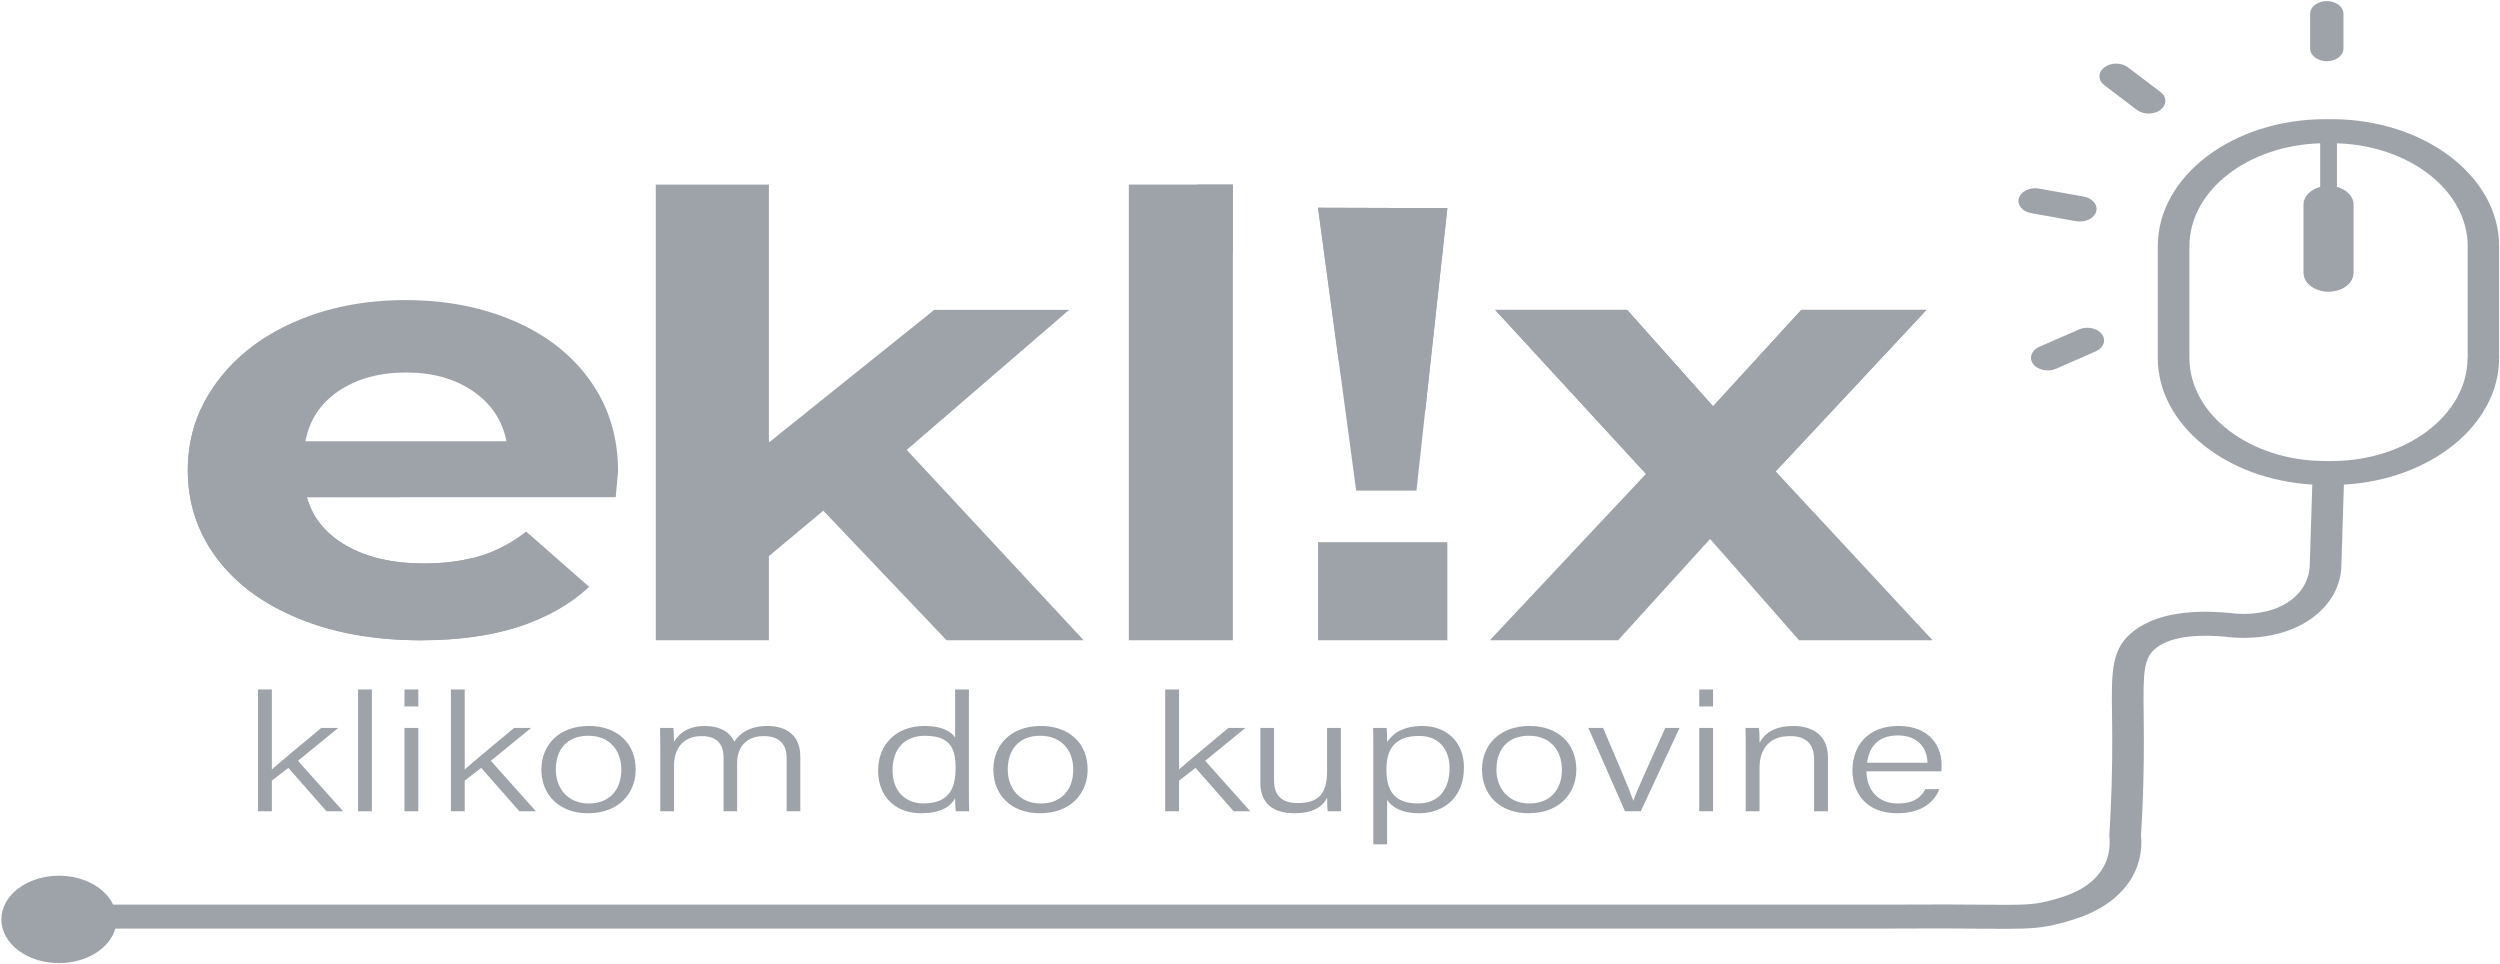
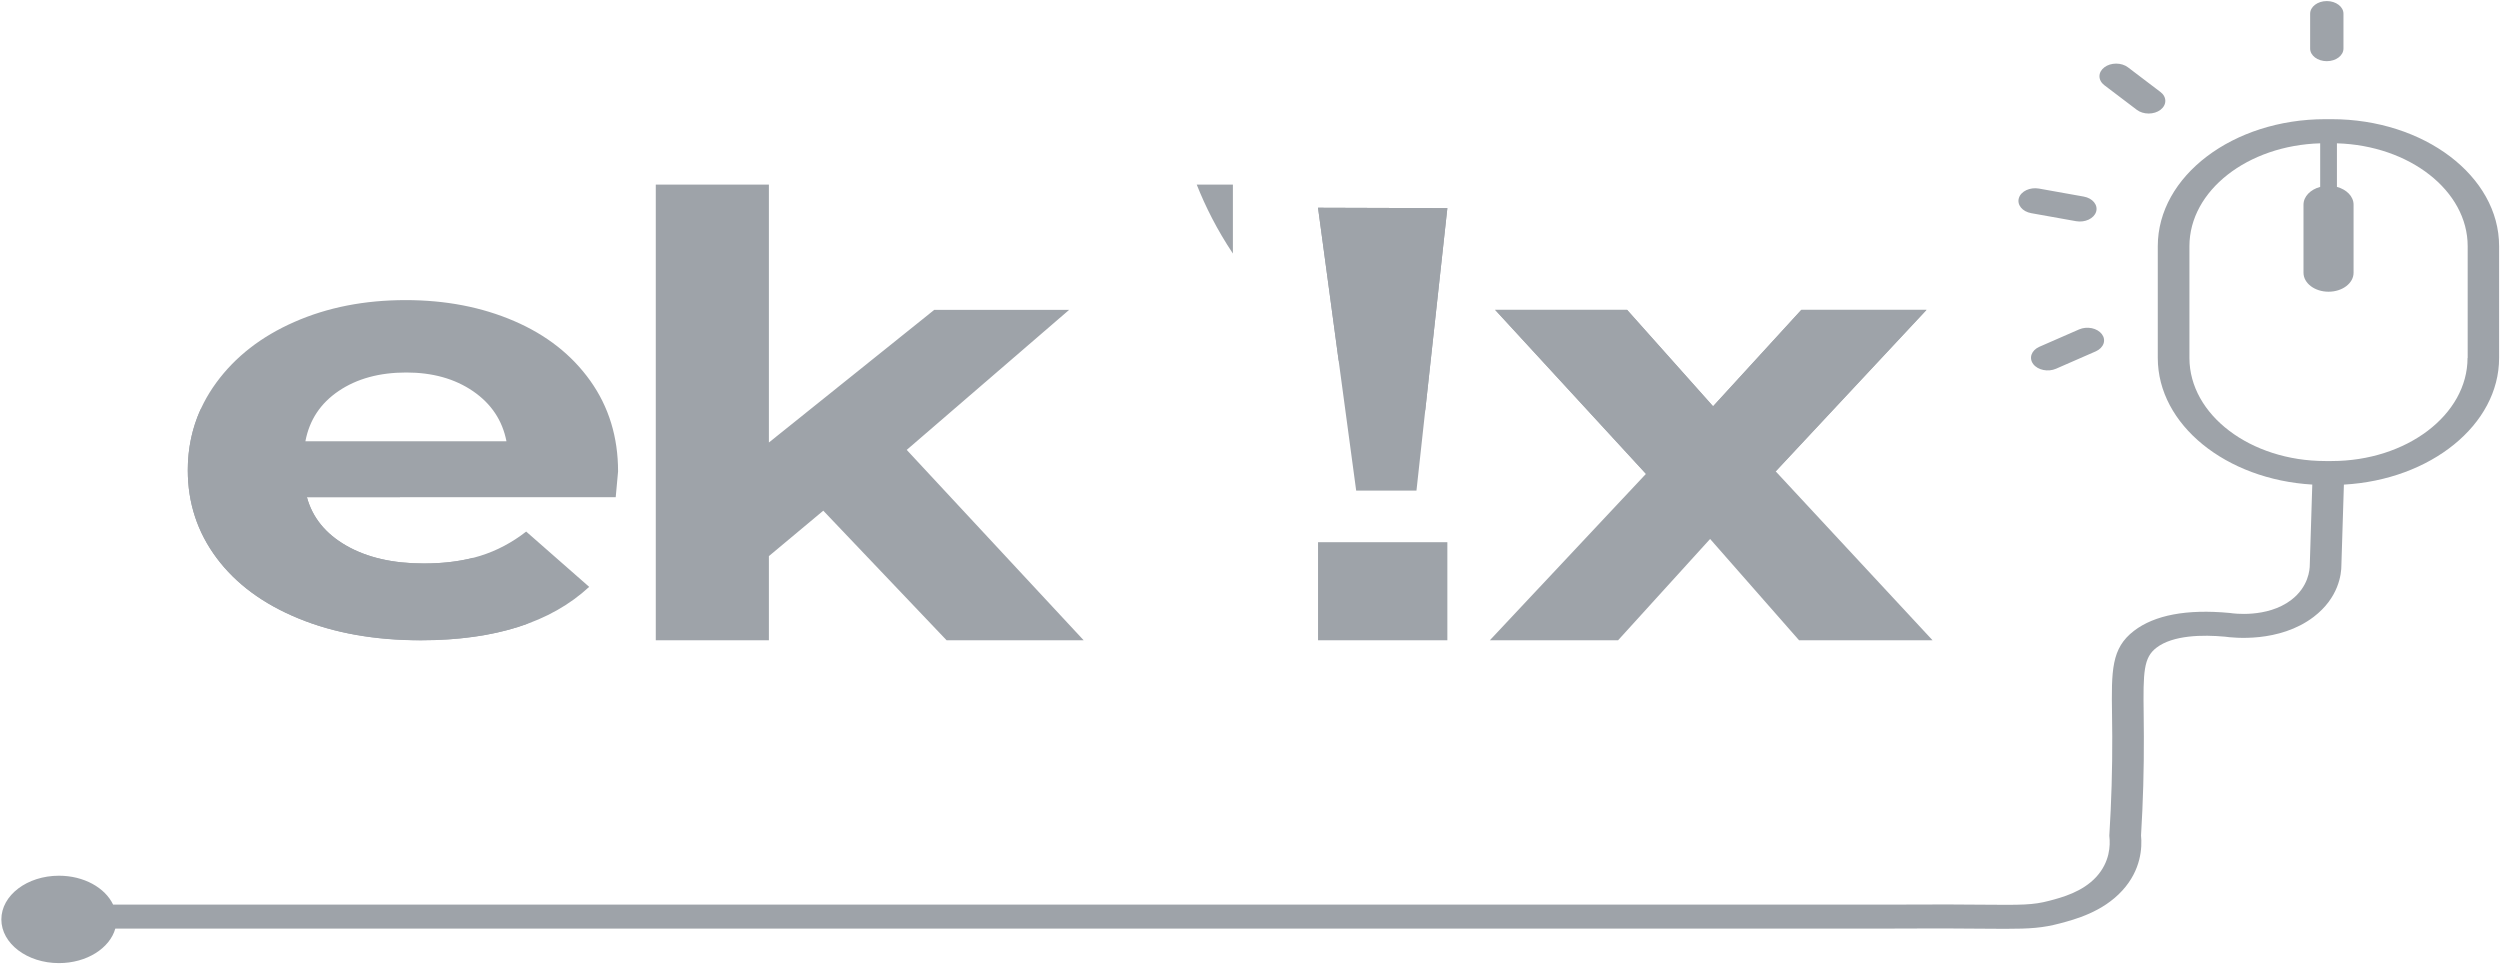
<svg xmlns="http://www.w3.org/2000/svg" width="70" height="27" viewBox="0 0 70 27" fill="none">
  <g clip-path="url(#clip0_183_1921)">
    <path d="M65.15 1.713C65.408 1.713 65.617 1.555 65.617 1.359V0.384C65.617 0.189 65.408 0.03 65.15 0.03C64.892 0.03 64.684 0.189 64.684 0.384V1.359C64.683 1.555 64.892 1.713 65.15 1.713ZM59.832 3.076C59.919 3.142 60.038 3.179 60.162 3.179C60.286 3.179 60.405 3.142 60.492 3.076C60.58 3.009 60.629 2.919 60.629 2.825C60.629 2.731 60.58 2.641 60.492 2.575L59.583 1.885C59.495 1.818 59.376 1.781 59.252 1.781C59.128 1.781 59.009 1.818 58.922 1.885C58.834 1.951 58.785 2.041 58.785 2.135C58.785 2.229 58.834 2.319 58.922 2.386L59.832 3.076ZM56.876 5.969L58.129 6.193C58.38 6.238 58.631 6.12 58.691 5.93C58.75 5.739 58.595 5.549 58.343 5.504L57.091 5.28C56.84 5.236 56.588 5.353 56.529 5.544C56.47 5.734 56.625 5.925 56.876 5.969ZM58.216 9.223L57.102 9.71C56.879 9.809 56.802 10.024 56.931 10.195C57.061 10.364 57.345 10.422 57.57 10.324L58.684 9.837C58.79 9.789 58.867 9.712 58.899 9.621C58.93 9.531 58.913 9.435 58.851 9.354C58.789 9.273 58.688 9.214 58.569 9.189C58.45 9.165 58.323 9.177 58.216 9.223Z" fill="#9EA3A9" />
    <path d="M65.284 3.337H65.109C62.522 3.337 60.418 4.932 60.418 6.893V10.023C60.418 11.891 62.327 13.427 64.744 13.568L64.674 15.815C64.674 15.952 64.638 16.431 64.153 16.8C63.473 17.317 62.5 17.173 62.459 17.166L62.423 17.162C61.229 17.051 60.331 17.22 59.752 17.663C59.113 18.152 59.12 18.775 59.137 20.016C59.139 20.2 59.142 20.398 59.143 20.616C59.147 21.521 59.12 22.452 59.062 23.382L59.061 23.404L59.063 23.426C59.09 23.667 59.079 24.134 58.697 24.552C58.308 24.977 57.728 25.13 57.382 25.221C56.921 25.343 56.617 25.341 55.492 25.331C55.223 25.329 54.911 25.326 54.545 25.325C54.254 25.324 53.962 25.325 53.671 25.327C53.452 25.328 53.233 25.329 53.015 25.329H3.167C2.943 24.857 2.35 24.52 1.651 24.52C0.76 24.52 0.038 25.068 0.038 25.744C0.038 26.419 0.76 26.967 1.651 26.967C2.426 26.967 3.074 26.552 3.229 26H53.016C53.237 26 53.458 25.999 53.678 25.998C53.966 25.997 54.254 25.995 54.543 25.997C54.908 25.997 55.217 26 55.484 26.003C55.736 26.005 55.953 26.007 56.144 26.007C56.847 26.007 57.197 25.982 57.675 25.856C58.093 25.745 58.873 25.54 59.425 24.935C59.953 24.358 59.982 23.73 59.949 23.392C60.006 22.458 60.032 21.523 60.028 20.613C60.027 20.395 60.025 20.194 60.023 20.009C60.007 18.806 60.019 18.413 60.382 18.135C60.846 17.78 61.678 17.77 62.3 17.827C62.524 17.859 63.818 18.006 64.781 17.274C65.486 16.737 65.56 16.073 65.559 15.821L65.629 13.569C68.055 13.434 69.975 11.896 69.975 10.023V6.893C69.977 4.932 67.872 3.337 65.284 3.337ZM69.091 10.023C69.091 11.615 67.384 12.909 65.285 12.909H65.11C63.011 12.909 61.304 11.614 61.304 10.023V6.893C61.304 5.339 62.933 4.072 64.965 4.013V5.233C64.694 5.306 64.498 5.5 64.498 5.731V7.637C64.498 7.93 64.812 8.168 65.199 8.168C65.587 8.168 65.9 7.93 65.9 7.637V5.731C65.9 5.5 65.705 5.306 65.434 5.233V4.013C67.465 4.072 69.095 5.339 69.095 6.893V10.023H69.091Z" fill="#9EA3A9" />
-     <path d="M7.612 21.545C7.87 21.316 8.603 20.71 8.994 20.383H9.47L8.344 21.302L9.606 22.715H9.142L8.074 21.501L7.612 21.858V22.715H7.224V19.305H7.612V21.545ZM10.025 22.715V19.305H10.413V22.715H10.025ZM11.325 19.305H11.713V19.781H11.325V19.305ZM11.325 20.383H11.713V22.715H11.325V20.383ZM13.012 21.545C13.27 21.316 14.003 20.71 14.394 20.383H14.87L13.744 21.302L15.006 22.715H14.543L13.474 21.501L13.012 21.858V22.715H12.625V19.305H13.012V21.545ZM17.799 21.544C17.799 22.204 17.337 22.771 16.461 22.771C15.655 22.771 15.159 22.253 15.159 21.55C15.159 20.873 15.633 20.327 16.492 20.327C17.28 20.327 17.799 20.812 17.799 21.544ZM15.563 21.549C15.563 22.084 15.91 22.498 16.484 22.498C17.068 22.498 17.397 22.111 17.397 21.55C17.397 21.012 17.072 20.601 16.473 20.601C15.863 20.601 15.563 21.002 15.563 21.549ZM18.487 20.985C18.487 20.784 18.487 20.568 18.481 20.383H18.857C18.863 20.458 18.875 20.645 18.872 20.772C18.999 20.551 19.259 20.327 19.732 20.327C20.14 20.327 20.444 20.492 20.557 20.769C20.706 20.536 20.99 20.327 21.495 20.327C21.953 20.327 22.409 20.54 22.409 21.181V22.715H22.026V21.219C22.026 20.925 21.894 20.611 21.394 20.611C20.872 20.611 20.639 20.939 20.639 21.374V22.716H20.26V21.228C20.26 20.906 20.142 20.611 19.644 20.611C19.124 20.611 18.873 20.968 18.873 21.429V22.716H18.488V20.985H18.487ZM27.129 19.305V22.049C27.129 22.271 27.129 22.486 27.135 22.716H26.763C26.751 22.657 26.743 22.457 26.742 22.352C26.598 22.617 26.286 22.771 25.794 22.771C25.043 22.771 24.586 22.281 24.586 21.576C24.586 20.858 25.081 20.328 25.878 20.328C26.428 20.328 26.659 20.513 26.743 20.654V19.305H27.129ZM24.991 21.565C24.991 22.169 25.367 22.496 25.848 22.496C26.574 22.496 26.756 22.081 26.756 21.503C26.756 20.939 26.597 20.602 25.893 20.602C25.347 20.602 24.991 20.952 24.991 21.565ZM30.454 21.544C30.454 22.204 29.992 22.771 29.115 22.771C28.309 22.771 27.814 22.253 27.814 21.55C27.814 20.873 28.288 20.327 29.147 20.327C29.935 20.327 30.454 20.812 30.454 21.544ZM28.217 21.549C28.217 22.084 28.564 22.498 29.138 22.498C29.722 22.498 30.051 22.111 30.051 21.55C30.051 21.012 29.726 20.601 29.127 20.601C28.518 20.601 28.217 21.002 28.217 21.549ZM33.013 21.545C33.271 21.316 34.004 20.71 34.395 20.383H34.87L33.745 21.302L35.007 22.715H34.543L33.475 21.501L33.013 21.858V22.715H32.625V19.305H33.013V21.545ZM37.547 22.035C37.547 22.263 37.551 22.605 37.552 22.716H37.177C37.166 22.655 37.16 22.507 37.159 22.336C37.028 22.603 36.738 22.771 36.248 22.771C35.797 22.771 35.291 22.612 35.291 21.923V20.383H35.673V21.852C35.673 22.177 35.8 22.486 36.333 22.486C36.93 22.486 37.158 22.218 37.158 21.589V20.382H37.545V22.035H37.547ZM38.839 22.396V23.641H38.453V20.954C38.453 20.764 38.453 20.562 38.448 20.383H38.825C38.836 20.467 38.839 20.607 38.839 20.778C39.009 20.518 39.317 20.327 39.829 20.327C40.508 20.327 40.991 20.784 40.991 21.488C40.991 22.325 40.431 22.771 39.728 22.771C39.236 22.771 38.978 22.6 38.839 22.396ZM40.588 21.501C40.588 20.981 40.283 20.606 39.744 20.606C39.086 20.606 38.82 20.938 38.82 21.543C38.82 22.134 39.033 22.497 39.705 22.497C40.275 22.496 40.588 22.113 40.588 21.501ZM44.137 21.544C44.137 22.204 43.675 22.771 42.798 22.771C41.992 22.771 41.496 22.253 41.496 21.55C41.496 20.873 41.971 20.327 42.83 20.327C43.617 20.327 44.137 20.812 44.137 21.544ZM41.9 21.549C41.9 22.084 42.247 22.498 42.821 22.498C43.404 22.498 43.734 22.111 43.734 21.55C43.734 21.012 43.409 20.601 42.809 20.601C42.2 20.601 41.9 21.002 41.9 21.549ZM44.887 20.383C45.321 21.399 45.63 22.12 45.73 22.415H45.736C45.803 22.203 46.121 21.506 46.627 20.383H47.027L45.942 22.715H45.5L44.475 20.383H44.887ZM47.579 19.305H47.966V19.781H47.579V19.305ZM47.579 20.383H47.966V22.715H47.579V20.383ZM48.88 20.97C48.88 20.766 48.88 20.567 48.874 20.383H49.251C49.264 20.455 49.27 20.732 49.267 20.799C49.39 20.578 49.627 20.327 50.209 20.327C50.739 20.327 51.183 20.576 51.183 21.209V22.715H50.795V21.253C50.795 20.866 50.6 20.611 50.123 20.611C49.497 20.611 49.267 21.015 49.267 21.505V22.716H48.88V20.97ZM52.261 21.598C52.266 22.141 52.607 22.498 53.135 22.498C53.642 22.498 53.811 22.277 53.91 22.095H54.302C54.184 22.399 53.873 22.771 53.122 22.771C52.224 22.771 51.868 22.166 51.868 21.57C51.868 20.892 52.291 20.327 53.155 20.327C54.07 20.327 54.364 20.94 54.364 21.405C54.364 21.473 54.364 21.536 54.358 21.598H52.261ZM53.969 21.356C53.964 20.931 53.683 20.592 53.146 20.592C52.587 20.592 52.337 20.905 52.279 21.356H53.969Z" fill="#9EA3A9" />
    <path d="M17.24 13.921H8.593C8.748 14.494 9.117 14.947 9.698 15.279C10.279 15.612 11.001 15.778 11.865 15.778C12.46 15.778 12.987 15.707 13.448 15.563C13.908 15.42 14.337 15.193 14.733 14.884L16.497 16.432C15.421 17.429 13.848 17.929 11.78 17.929C10.491 17.929 9.351 17.726 8.36 17.318C7.368 16.911 6.604 16.347 6.066 15.625C5.527 14.903 5.258 14.084 5.258 13.166C5.258 12.26 5.524 11.444 6.055 10.716C6.587 9.988 7.316 9.421 8.244 9.014C9.171 8.606 10.209 8.403 11.356 8.403C12.475 8.403 13.488 8.598 14.394 8.988C15.301 9.378 16.012 9.937 16.53 10.665C17.047 11.393 17.306 12.238 17.306 13.201C17.303 13.233 17.282 13.474 17.24 13.921ZM9.485 10.946C8.975 11.29 8.663 11.76 8.551 12.356H14.181C14.067 11.771 13.755 11.304 13.246 10.954C12.736 10.605 12.113 10.43 11.376 10.43C10.625 10.43 9.995 10.602 9.485 10.946Z" fill="#9EA3A9" />
    <path d="M23.052 14.299L21.529 15.571V17.927H18.362V5.168H21.529V12.39L26.159 8.676H29.936L25.388 12.597L30.342 17.927H26.504L23.052 14.299Z" fill="#9EA3A9" />
-     <path d="M31.607 5.168H34.52V17.927H31.607V5.168Z" fill="#9EA3A9" />
    <path d="M36.905 5.817C38.111 5.821 39.319 5.825 40.526 5.828C40.238 8.465 39.949 11.101 39.661 13.737H37.973L36.905 5.817ZM40.526 17.928H36.905V15.182H40.526V17.928Z" fill="#9EA3A9" />
    <path d="M50.374 17.928L47.883 15.091L45.306 17.928H41.715L46.087 13.268L41.864 8.676H45.559L47.966 11.376L50.437 8.676H53.942L49.719 13.198L54.111 17.927H50.374V17.928Z" fill="#9EA3A9" />
    <path d="M11.865 15.777C11.001 15.777 10.279 15.611 9.698 15.279C9.118 14.946 8.749 14.493 8.593 13.92H11.202C10.399 13.367 9.521 12.88 8.582 12.466C7.56 12.017 6.557 11.694 5.618 11.46C5.379 11.988 5.258 12.556 5.258 13.164C5.258 14.081 5.527 14.901 6.066 15.623C6.604 16.345 7.368 16.91 8.36 17.316C9.351 17.723 10.491 17.926 11.78 17.926C12.935 17.926 13.934 17.771 14.779 17.46C14.335 16.816 13.822 16.2 13.245 15.619C12.834 15.725 12.374 15.777 11.865 15.777Z" fill="#9EA3A9" />
    <path d="M34.521 5.168H33.508C33.751 5.782 34.079 6.437 34.521 7.099V5.168Z" fill="#9EA3A9" />
    <path d="M40.526 5.828C39.319 5.825 38.111 5.821 36.905 5.817C37.097 7.244 37.29 8.67 37.482 10.096C38.222 10.621 39.035 11.087 39.907 11.49L40.526 5.828Z" fill="#9EA3A9" />
    <path d="M53.942 8.677L49.719 13.199C49.117 13.273 48.51 13.316 47.9 13.329C47.226 13.341 46.616 13.313 46.087 13.268C44.683 11.741 43.279 10.215 41.874 8.688L41.864 8.677H45.559L47.966 11.377L50.437 8.677H53.942Z" fill="#9EA3A9" />
  </g>
  <defs>
    <clipPath id="clip0_183_1921">
      <rect width="70" height="27" fill="white" />
    </clipPath>
  </defs>
</svg>